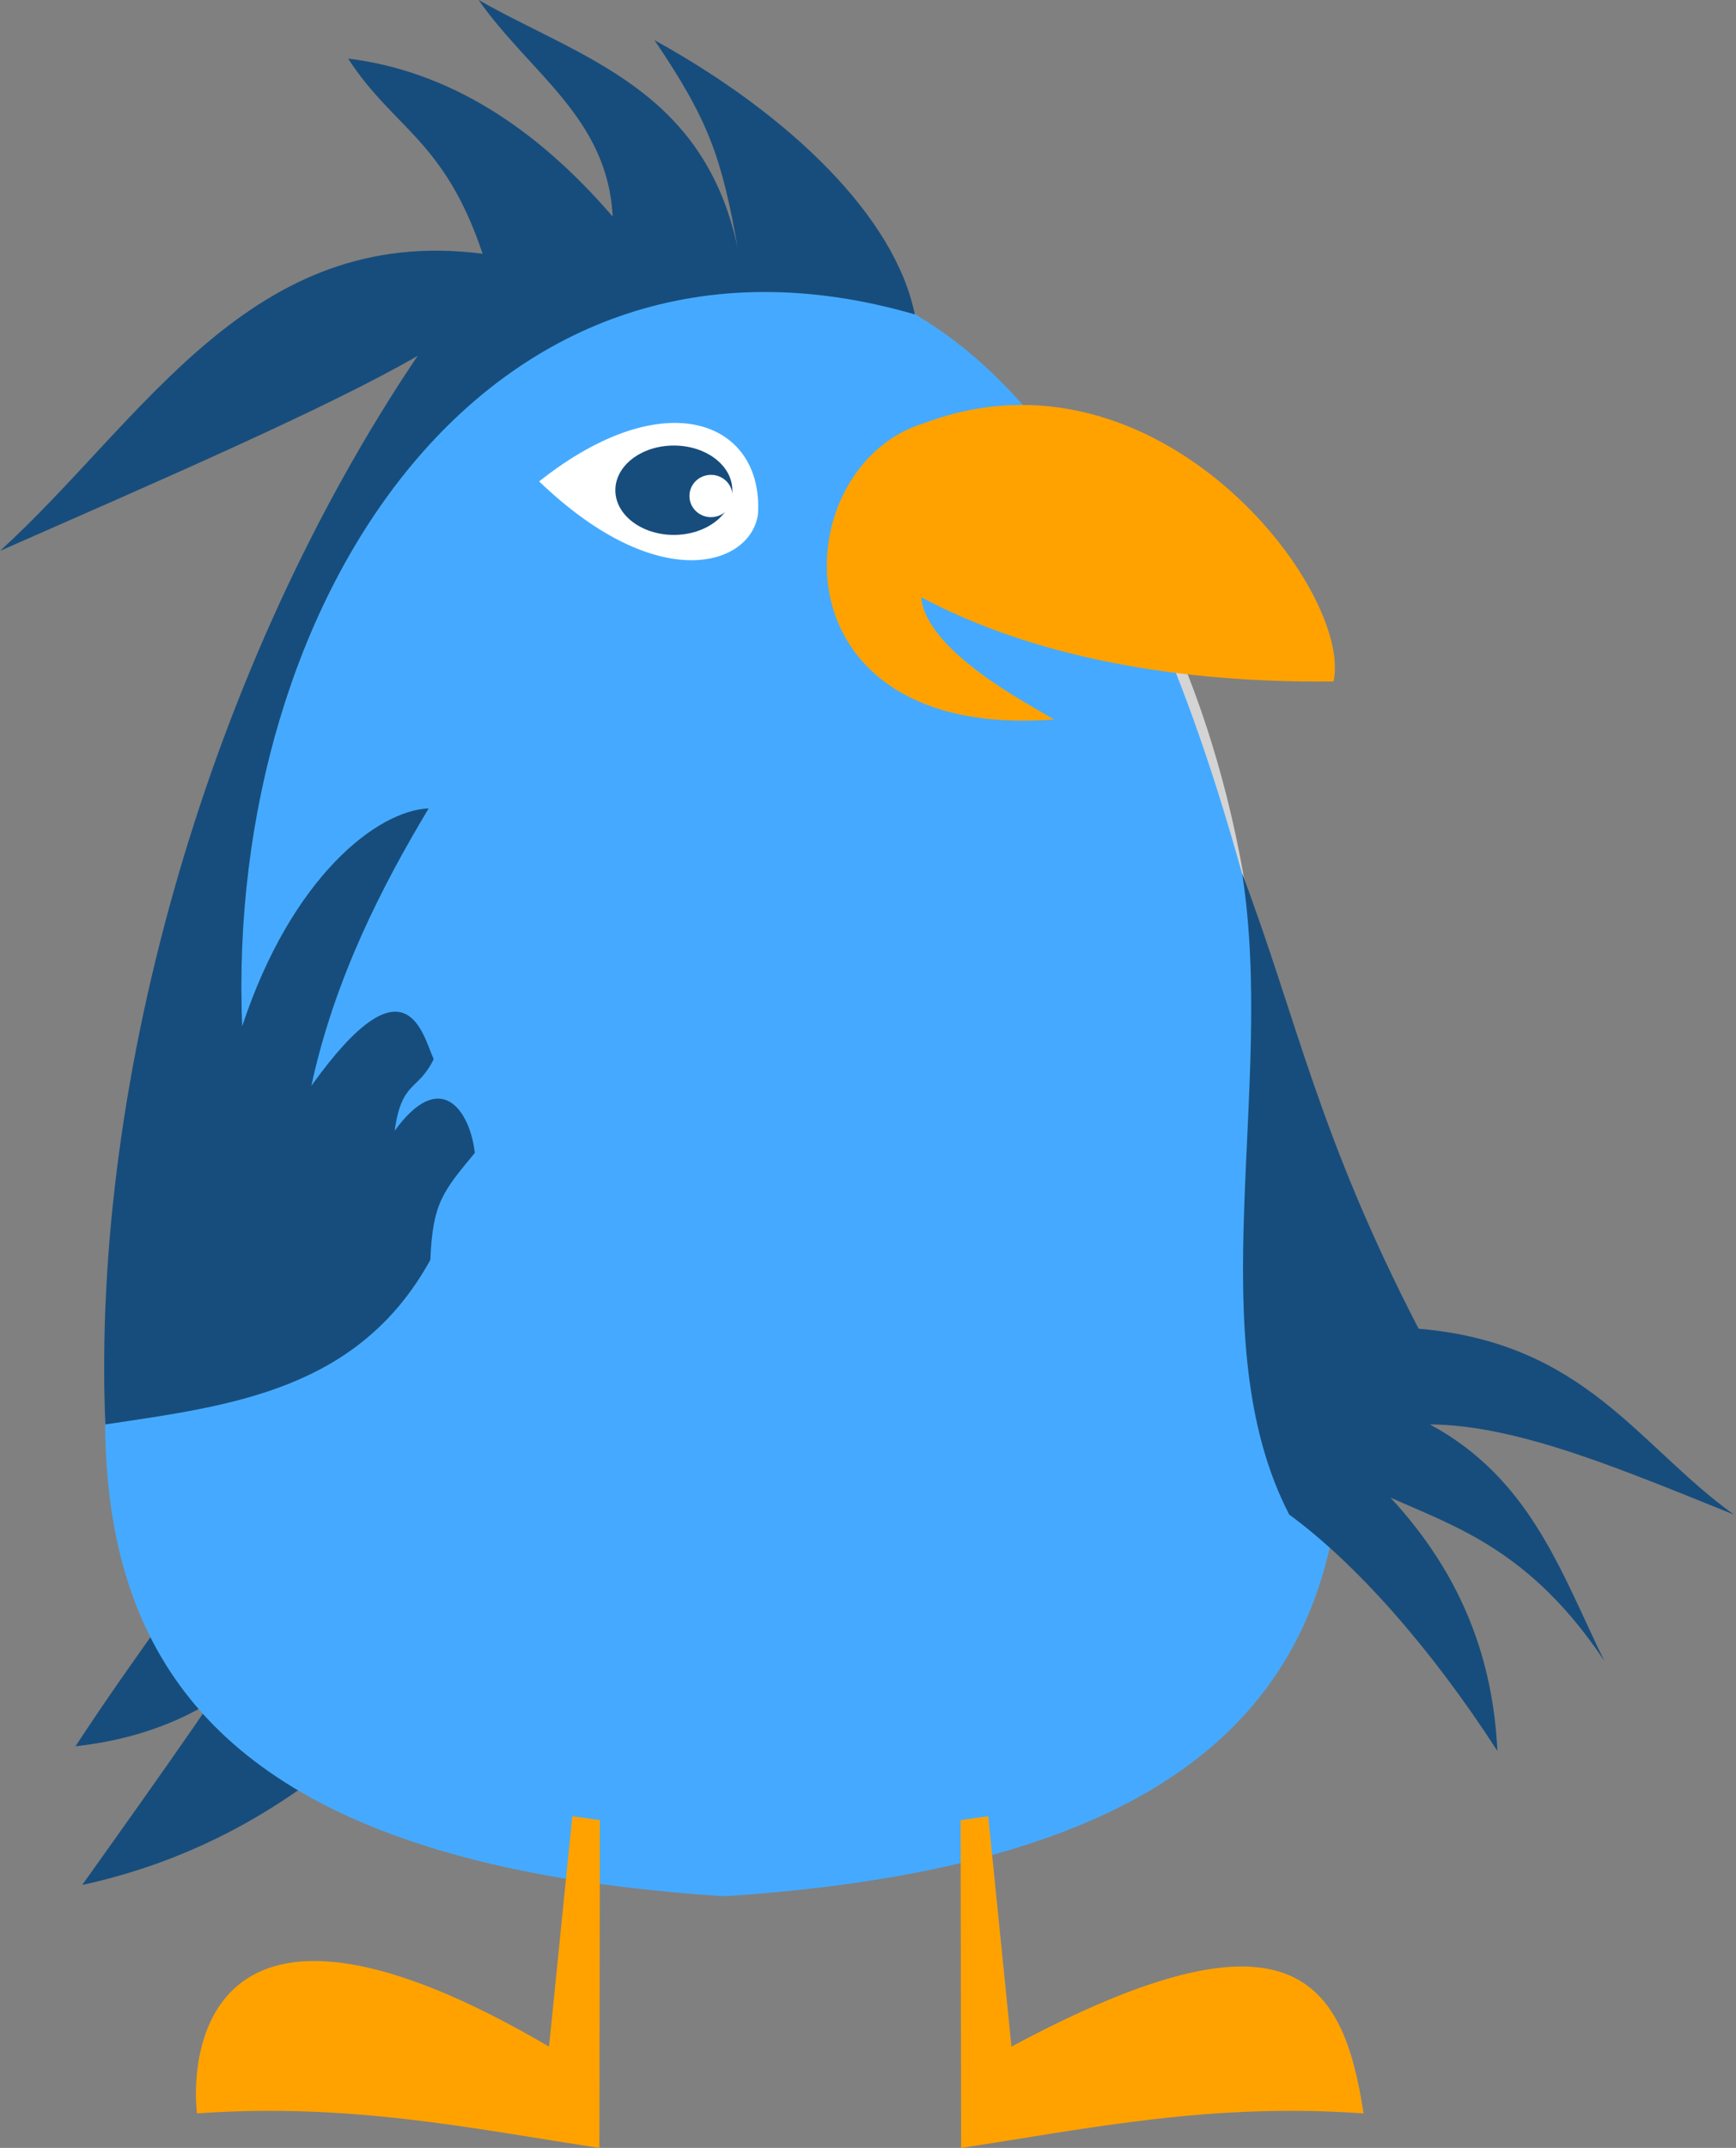
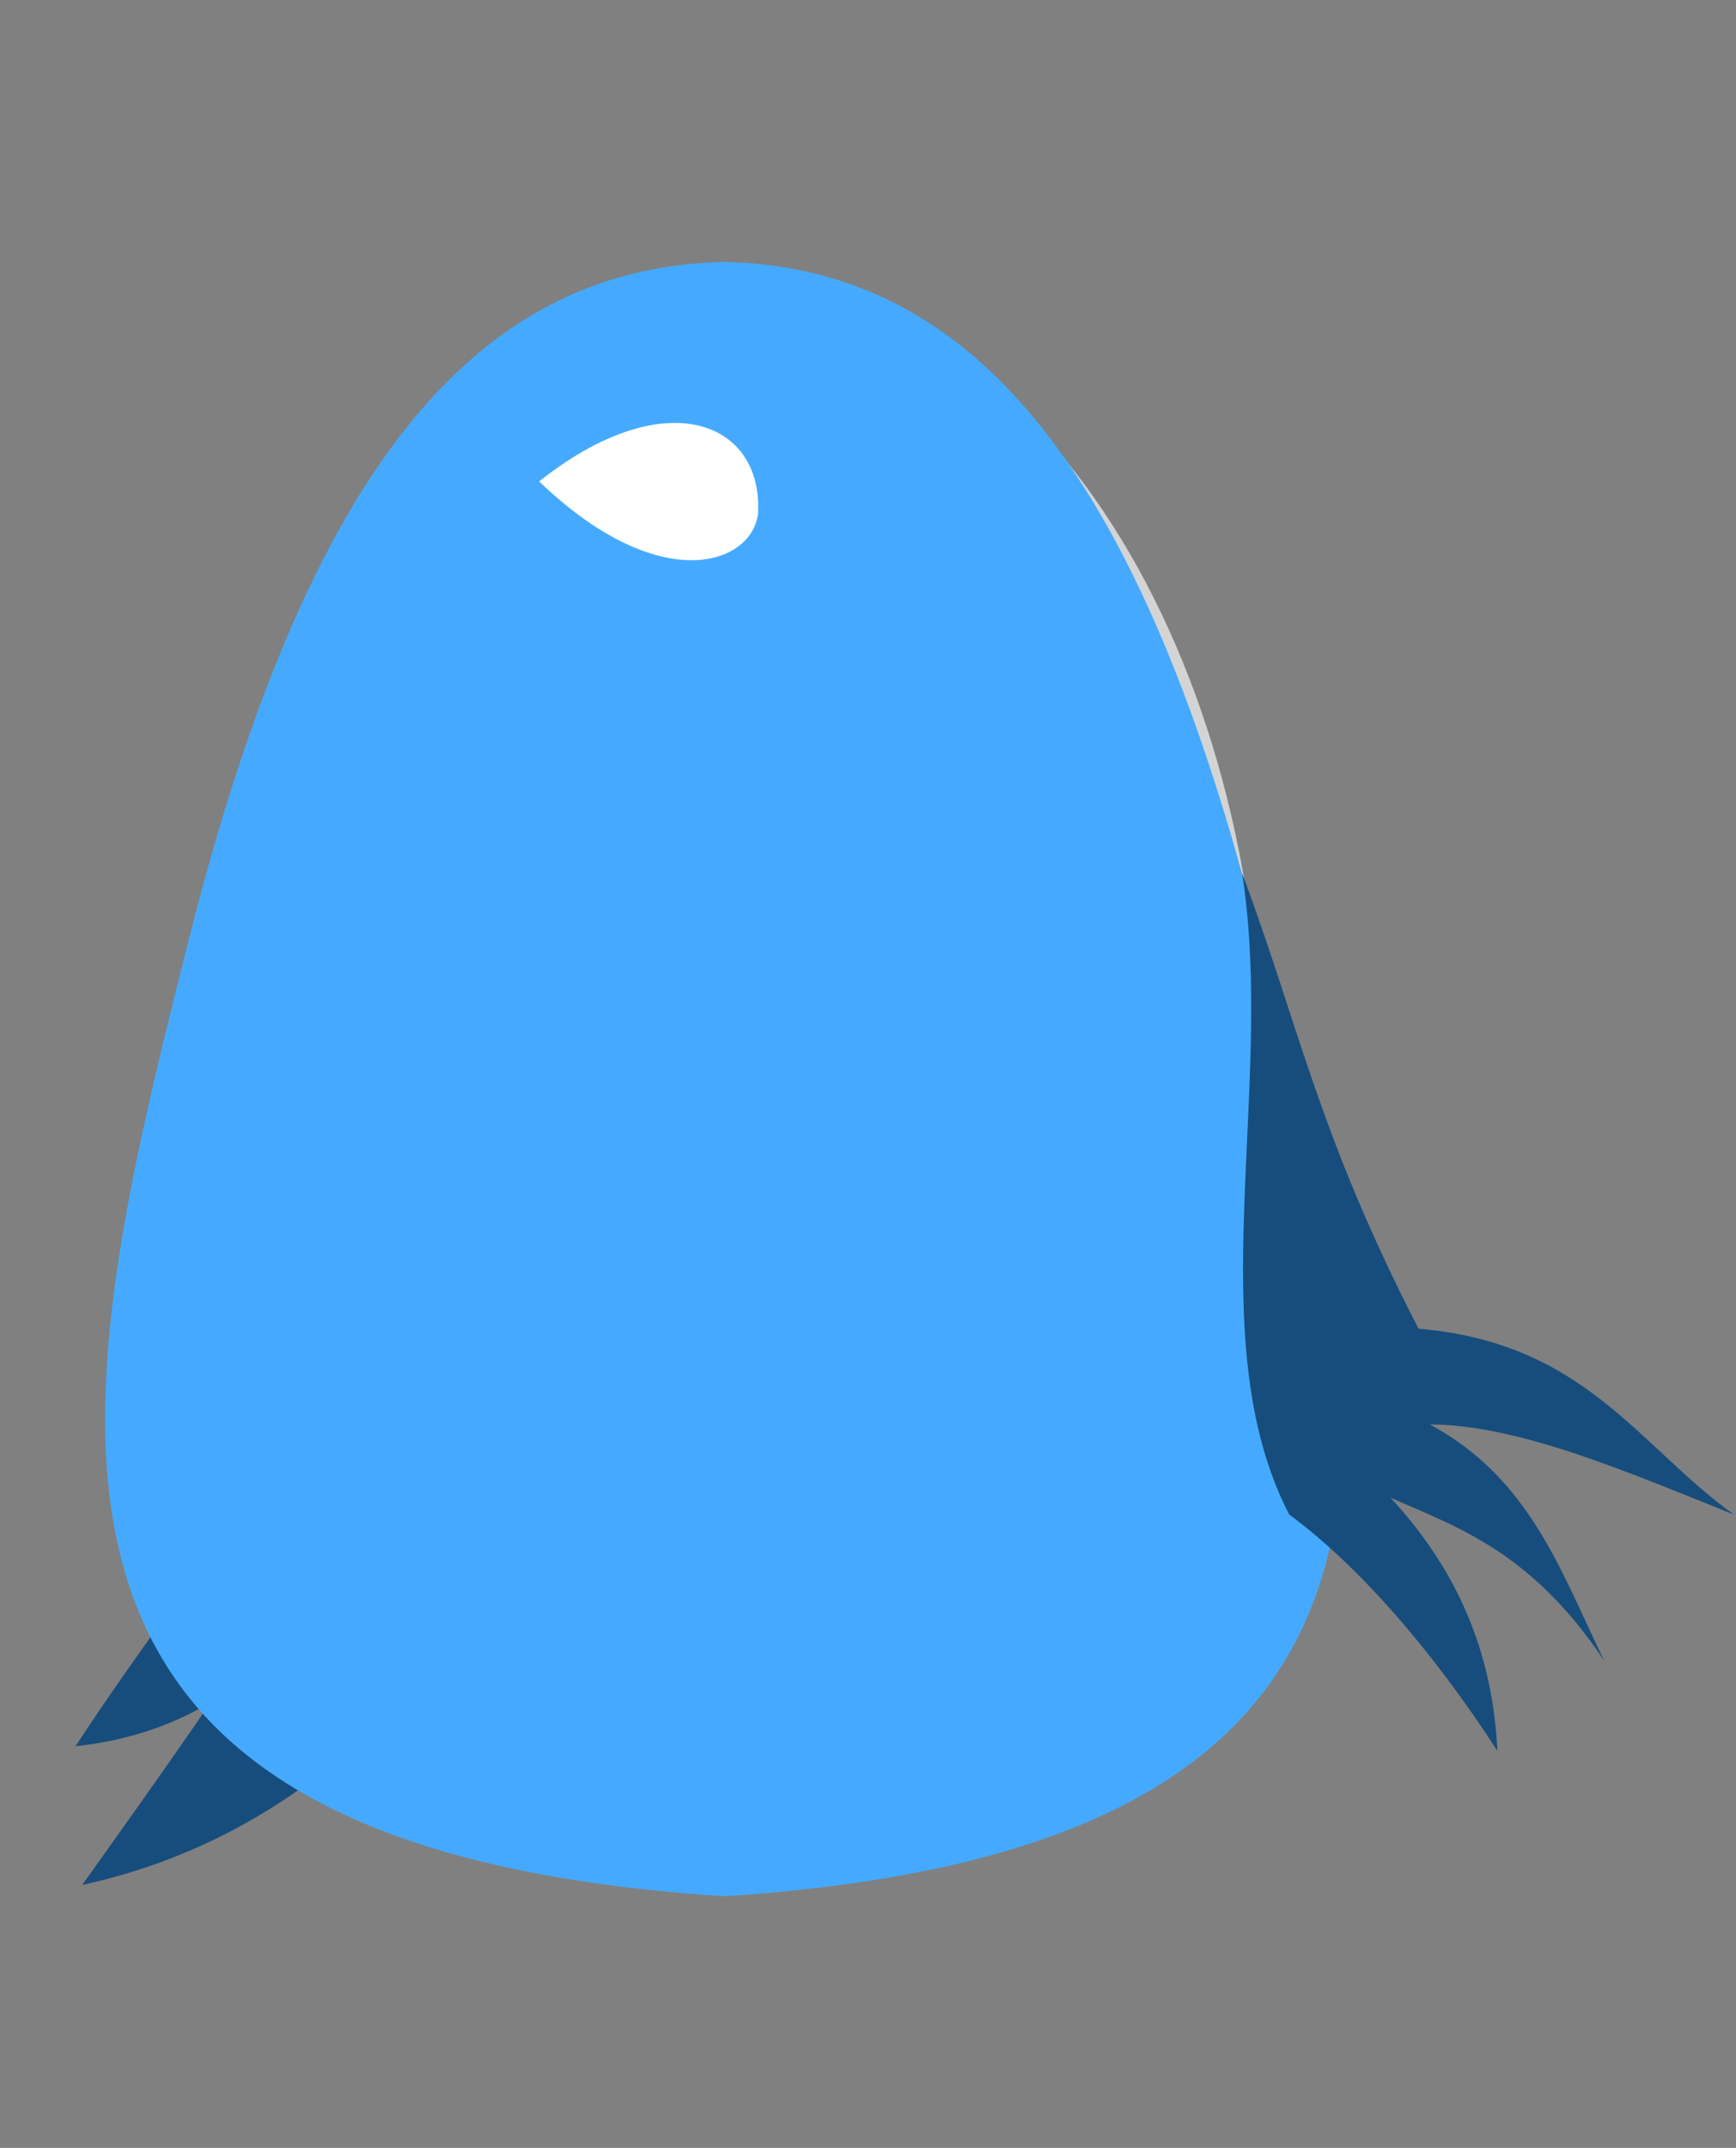
<svg xmlns="http://www.w3.org/2000/svg" xmlns:ns1="http://sodipodi.sourceforge.net/DTD/sodipodi-0.dtd" xmlns:ns2="http://www.inkscape.org/namespaces/inkscape" id="svg5200" ns1:docname="New document 9" viewBox="0 0 389.25 481.4" version="1.1" ns2:version="0.48.2 r9819">
  <rect x="0" y="0" width="389.25" height="481.4" fill="#808080" stroke="none" />
  <ns1:namedview id="base" fit-margin-left="0" ns2:zoom="0.35" borderopacity="1.0" ns2:current-layer="layer1" ns2:cx="221.76766" ns2:cy="29.273827" ns2:window-maximized="1" showgrid="false" fit-margin-right="0" units="mm" ns2:document-units="mm" bordercolor="#666666" ns2:window-x="-8" ns2:window-y="-8" fit-margin-bottom="0" ns2:window-width="1440" ns2:pageopacity="0.0" ns2:pageshadow="2" pagecolor="#ffffff" ns2:window-height="848" fit-margin-top="0" />
  <g id="layer1" ns2:label="Layer 1" ns2:groupmode="layer" transform="translate(-128.23 -80.231)">
    <g id="g5154" transform="translate(-405.28 -282.08)">
      <path id="path5156" ns1:nodetypes="ccccccc" style="stroke-opacity:0;fill:#174d7c" ns2:connector-curvature="0" d="m709.49 634.36c-52.179 58.119-79.276 133.28-157.55 150.42 36.484-51.177 59.831-84.058 84.507-138.7-19.364 50.569-30.95 101.51-86.01 107.62 27.343-41.796 52.721-67.763 68.551-114.73l92.256-8.282z" />
      <path id="path5158" ns1:rx="111.01292" ns1:ry="78.120209" style="fill-opacity:.66;fill:#ffffff" ns1:type="arc" d="m401.76 223.1c0 43.145-49.702 78.12-111.01 78.12-61.311 0-111.01-34.976-111.01-78.12 0-43.145 49.702-78.12 111.01-78.12 60.521 0 109.89 34.113 110.99 76.695" ns1:open="true" transform="matrix(1.061 0 0 2.297 390.11 92.778)" ns1:cy="223.09731" ns1:cx="290.74814" ns1:end="6.264944" ns1:start="0" />
      <path id="path5160" ns1:nodetypes="ccsccscc" style="fill:#45aaff" ns2:connector-curvature="0" d="m695.08 421.01v0.031c-55.443 1.637-92.673 46.88-119.12 151.38-27.499 108.63-49.32 203.73 119.12 214.84 0.78 0.032 0.885 0.042 1.594 0 168.45-11.119 146.62-106.21 119.12-214.84-26.452-104.5-63.682-149.74-119.12-151.38-0.54-0.024-1.09-0.026-1.594-0.031z" />
-       <path id="path5162" ns1:nodetypes="cccccc" style="fill:#ffa200" ns2:connector-curvature="0" d="m668.02 770.24-6.192-0.853-5.21 51.624c-76.616-44.878-80.467 1.202-78.946 14.969 34.262-2.441 61.632 3.388 90.233 7.741z" />
-       <path id="path5164" d="m748.9 770.24 6.192-0.853 5.21 51.624c62.742-33.637 74.397-15.027 78.946 14.969-34.262-2.441-61.632 3.388-90.233 7.741z" ns1:nodetypes="cccccc" style="fill:#ffa200" ns2:connector-curvature="0" />
-       <path id="path5166" ns1:nodetypes="ccccc" style="fill:#ffa200" ns2:connector-curvature="0" d="m740.86 457.11c-31.392 9.258-35.137 71.3 29.01 66.456-5.491-3.342-28.652-15.174-29.818-27.402 26.045 13.849 58.615 19.246 92.457 18.886 4.498-20.205-39.301-77.593-91.649-57.94z" />
      <path id="path5168" ns1:nodetypes="ccc" style="fill:#ffffff" ns2:connector-curvature="0" d="m654.4 470.21c28.461-22.591 50.374-13.254 49.06 7.361-1.569 11.457-22.182 18.461-49.06-7.361z" />
-       <path id="path5170" d="m640.82 362.31c11.593 16.526 28.925 26.39 30.062 48.531-17.292-20.073-36.839-32.606-59.312-35.406 10.147 15.736 21.541 18.057 30.156 43.75-52.16-6.747-76.056 37.347-108.22 66.594 35.976-15.821 73.532-32.069 93.656-43.719-46.359 68.687-73.286 161.38-70.031 239.5 28.517-4.227 56.809-7.746 72.875-36.875 0.509-12.71 2.785-15.286 9.972-23.985-1.046-9.283-7.557-19.349-17.979-4.941 1.58-11.38 5.273-8.833 8.754-16.079-2.462-5.229-5.972-24.038-27.435 6.004 5.19-24.082 16.002-45.032 26.312-62.188-11.358 0.44-30.659 15.104-41.812 48.812-3.897-95.022 55.05-187.32 150.81-159.53-4.417-21.873-28.074-44.772-58.375-61.469 12.351 18.242 15.054 26.396 18.719 46.812-7.599-35.945-35.075-42.698-58.156-55.812z" ns1:nodetypes="cccccccccccccccccc" style="fill:#174d7c" ns2:connector-curvature="0" />
      <path id="path5172" ns1:nodetypes="ccccccccc" style="stroke-opacity:0;fill:#174d7c" ns2:connector-curvature="0" d="m812.02 558.05c12.478 33.156 17.031 58.488 39.572 102.06 37.331 3.166 49.16 26.166 70.664 41.641-23.829-9.52-48.078-20.088-68.14-20.19 22.644 12.177 29.492 33.381 39.118 52.998-16.514-24.742-33.311-30.056-47.951-36.594 16.544 17.859 23.025 36.976 23.975 56.784-14.833-22.974-31.621-41.939-46.689-52.998-20.378-39.454-3.009-95.491-10.549-143.7z" />
-       <path id="path5174" ns1:rx="18.843229" ns1:ry="14.389375" style="stroke-opacity:0;fill:#174d7c" ns1:type="arc" d="m574.89 234.3c0 7.947-8.436 14.389-18.843 14.389s-18.843-6.442-18.843-14.389c0-7.947 8.436-14.389 18.843-14.389s18.843 6.442 18.843 14.389z" transform="matrix(.696 0 0 .696 297.59 309.11)" ns1:cy="234.2995" ns1:cx="556.04657" />
      <path id="path5176" ns1:rx="7.5724001" ns1:ry="5.9497428" style="fill:#ffffff" ns1:type="arc" d="m575.5 178.87c0 3.286-3.39 5.95-7.572 5.95s-7.572-2.664-7.572-5.95c0-3.286 3.39-5.95 7.572-5.95 4.128 0 7.496 2.598 7.571 5.841" ns1:open="true" transform="matrix(.638 0 0 .797 330.59 330.92)" ns1:cy="178.86891" ns1:cx="567.92999" ns1:end="6.264944" ns1:start="0" />
    </g>
  </g>
</svg>